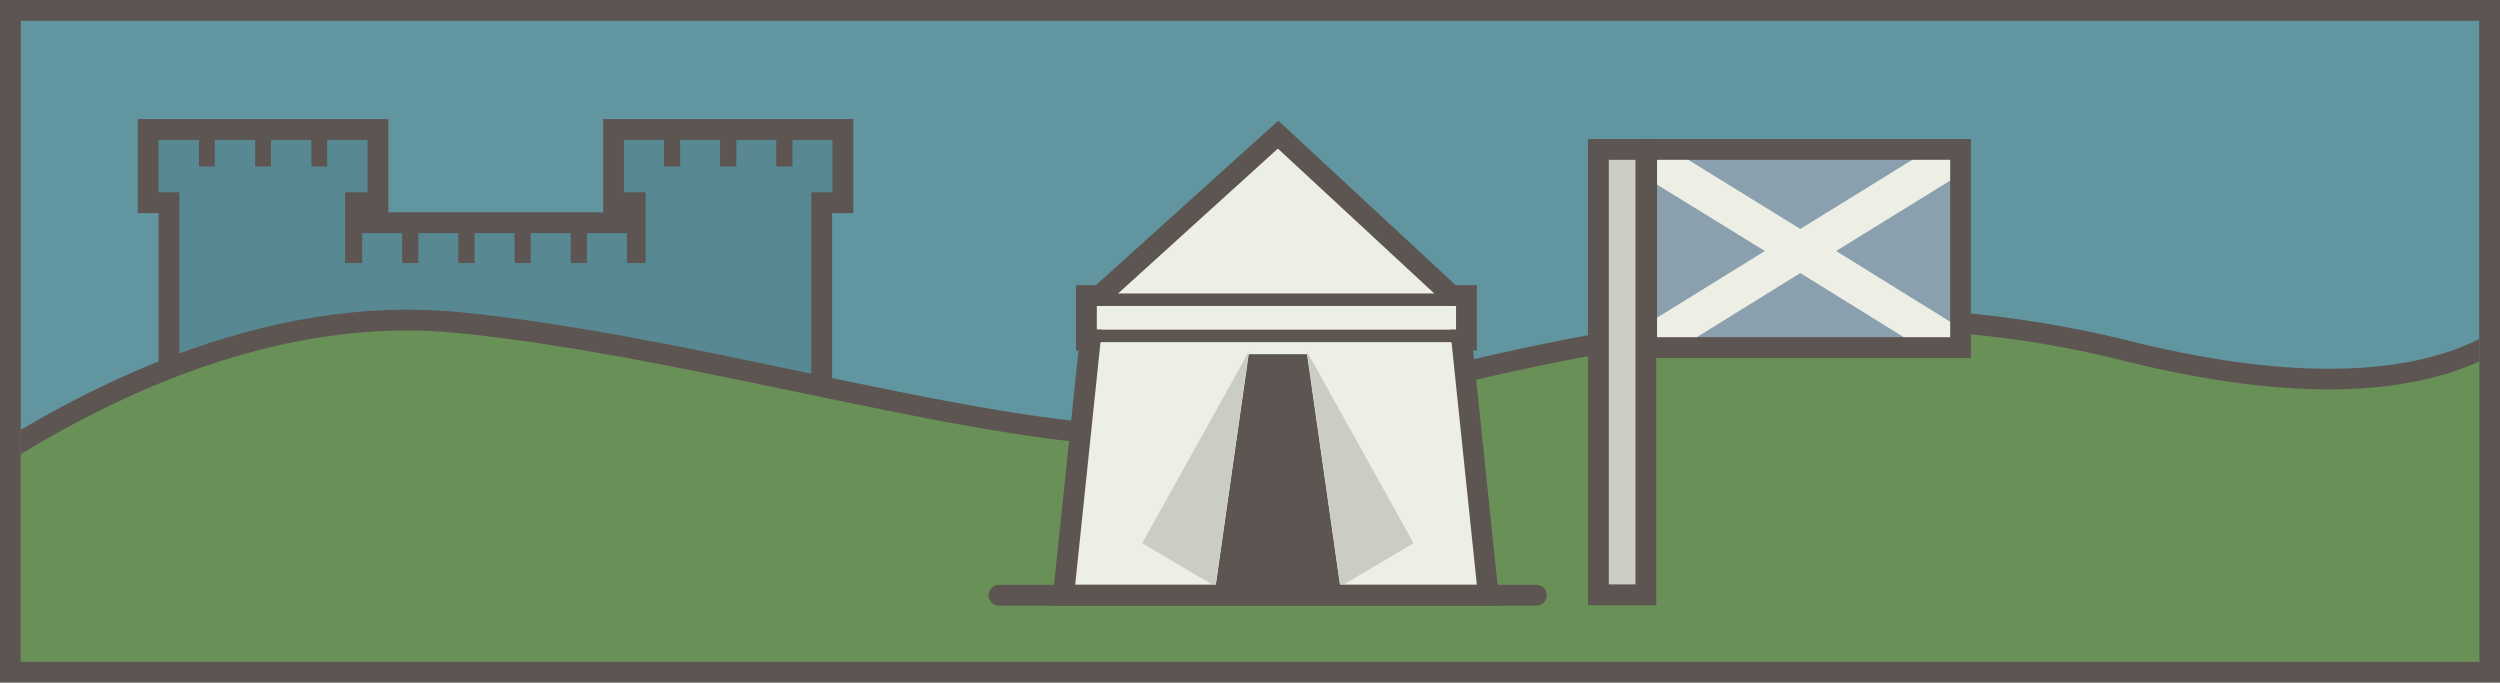
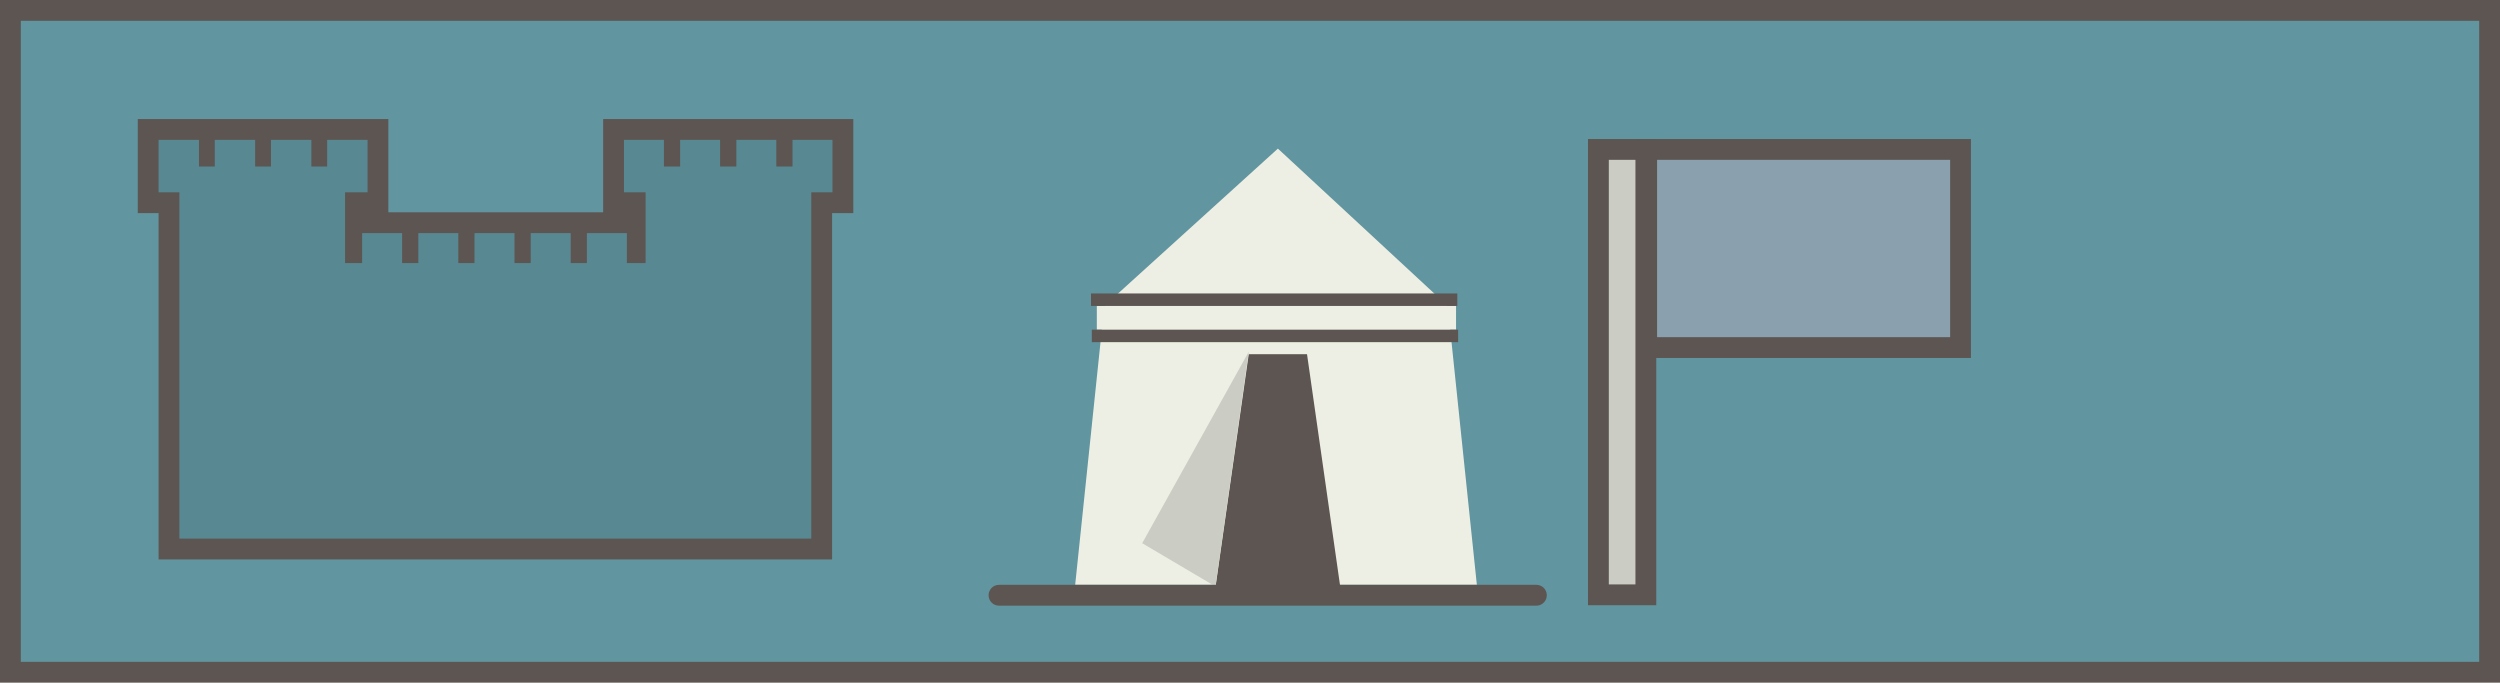
<svg xmlns="http://www.w3.org/2000/svg" xmlns:xlink="http://www.w3.org/1999/xlink" version="1.1" id="Layer_1" x="0px" y="0px" viewBox="0 0 600.6 164" style="enable-background:new 0 0 600.6 164;" xml:space="preserve">
  <style type="text/css">
	.st0{fill:#5D5551;}
	.st1{fill:#6195A0;}
	.st2{fill:#588892;}
	.st3{clip-path:url(#SVGID_2_);}
	.st4{fill:#699057;}
	.st5{fill:#EEEFE4;}
	.st6{fill:#CBCCC4;}
	.st7{fill:none;stroke:#5D5551;stroke-width:5;stroke-linecap:round;stroke-miterlimit:10;}
	.st8{fill:#8AA0AF;}
	.st9{clip-path:url(#SVGID_4_);}
</style>
  <title>history-1500</title>
  <rect y="0" class="st0" width="600.6" height="164" />
  <rect x="5" y="5" class="st1" width="590.6" height="154" />
  <polygon class="st0" points="38.1,134.4 38.1,51.2 33.1,51.2 33.1,28.6 93.3,28.6 93.3,51 144.9,51 144.9,28.6 205,28.6 205,51.2   199.9,51.2 199.9,134.4 " />
  <polygon class="st2" points="200,33.6 190.4,33.6 190.4,40 186.5,40 186.5,33.6 176.9,33.6 176.9,40 173,40 173,33.6 163.4,33.6   163.4,40 159.5,40 159.5,33.6 149.9,33.6 149.9,46.2 155.1,46.2 155.1,63.2 150.6,63.2 150.6,56 141,56 141,63.2 137.1,63.2   137.1,56 127.5,56 127.5,63.2 123.6,63.2 123.6,56 114,56 114,63.2 110.1,63.2 110.1,56 100.5,56 100.5,63.2 96.6,63.2 96.6,56   87,56 87,63.2 82.9,63.2 82.9,46.2 88.3,46.2 88.3,33.6 78.6,33.6 78.6,40 74.8,40 74.8,33.6 65.1,33.6 65.1,40 61.3,40 61.3,33.6   51.6,33.6 51.6,40 47.8,40 47.8,33.6 38.1,33.6 38.1,46.2 43.1,46.2 43.1,129.4 76.6,129.4 82.9,129.4 155.1,129.4 157.9,129.4   194.9,129.4 194.9,46.2 200,46.2 " />
  <g>
    <defs>
-       <rect id="SVGID_1_" x="5" y="5" width="590.6" height="154" />
-     </defs>
+       </defs>
    <clipPath id="SVGID_2_">
      <use xlink:href="#SVGID_1_" style="overflow:visible;" />
    </clipPath>
    <g class="st3">
-       <path class="st0" d="M-11.6,197.5l-6.6-79.8l2.8-1.6c1.1-0.7,3-1.9,5.3-3.4C5.9,102.3,48.6,74.4,97.8,74.4c4.3,0,8.6,0.2,12.7,0.6    c26.1,2.6,54.6,8.5,82.1,14.3c32,6.7,62.2,13,84.1,13c2.5,0,4.8-0.1,7-0.2c10.7-0.8,25.8-4.6,43.2-9.1    c33.1-8.4,74.3-18.9,120.2-18.9c21.5-0.1,42.8,2.5,63.7,7.6c18.2,4.6,34.6,6.9,48.7,6.9c45.4,0,53-23.4,53.3-24.4l9.8,1.4v132    L-11.6,197.5L-11.6,197.5z" />
+       <path class="st0" d="M-11.6,197.5l-6.6-79.8l2.8-1.6C5.9,102.3,48.6,74.4,97.8,74.4c4.3,0,8.6,0.2,12.7,0.6    c26.1,2.6,54.6,8.5,82.1,14.3c32,6.7,62.2,13,84.1,13c2.5,0,4.8-0.1,7-0.2c10.7-0.8,25.8-4.6,43.2-9.1    c33.1-8.4,74.3-18.9,120.2-18.9c21.5-0.1,42.8,2.5,63.7,7.6c18.2,4.6,34.6,6.9,48.7,6.9c45.4,0,53-23.4,53.3-24.4l9.8,1.4v132    L-11.6,197.5L-11.6,197.5z" />
      <path class="st4" d="M-13,120.5c10.5-6,63-46.5,123-40.5s134,30,174,27s130-44.5,225.5-20.5s108-21,108-21v127H-7L-13,120.5z" />
    </g>
  </g>
-   <polygon class="st0" points="252.7,145.5 259.1,84.2 258.5,84.2 258.5,68.5 263.3,68.5 307.1,29 349.7,68.5 354.8,68.5 354.8,84.2   353.9,84.2 360.3,145.5 " />
  <polygon class="st5" points="354.8,140.5 348.4,79.2 349.8,79.2 349.8,73.5 347.8,73.5 347.8,73.5 307,35.7 265.3,73.5 265.3,73.5   263.5,73.5 263.5,79.2 264.7,79.2 258.3,140.5 " />
  <polygon class="st0" points="322,141.1 292,141.1 300,85.1 314,85.1 " />
  <polygon class="st6" points="300,84.5 274.4,130.5 292,140.9 " />
-   <polygon class="st6" points="314,84.5 339.6,130.5 322,140.9 " />
  <rect x="262.3" y="79.2" class="st0" width="88" height="3" />
  <rect x="262.1" y="70.5" class="st0" width="88" height="3" />
  <line class="st7" x1="240" y1="143" x2="369.1" y2="143" />
  <rect x="381.5" y="33.4" class="st0" width="16.4" height="112" />
  <rect x="386.5" y="38.4" class="st6" width="6.4" height="102" />
  <rect x="393.1" y="33.4" class="st0" width="80.4" height="52.6" />
  <rect x="398.1" y="38.4" class="st8" width="70.4" height="42.6" />
  <g>
    <defs>
      <rect id="SVGID_3_" x="398.1" y="38.4" width="70.4" height="42.6" />
    </defs>
    <clipPath id="SVGID_4_">
      <use xlink:href="#SVGID_3_" style="overflow:visible;" />
    </clipPath>
    <g class="st9">
-       <polygon class="st5" points="476.1,38.7 471.4,31 432.5,55 393.6,31 388.9,38.7 424,60.3 388.9,82 393.6,89.7 432.5,65.6     471.4,89.7 476.1,82 441.1,60.3   " />
-     </g>
+       </g>
  </g>
</svg>